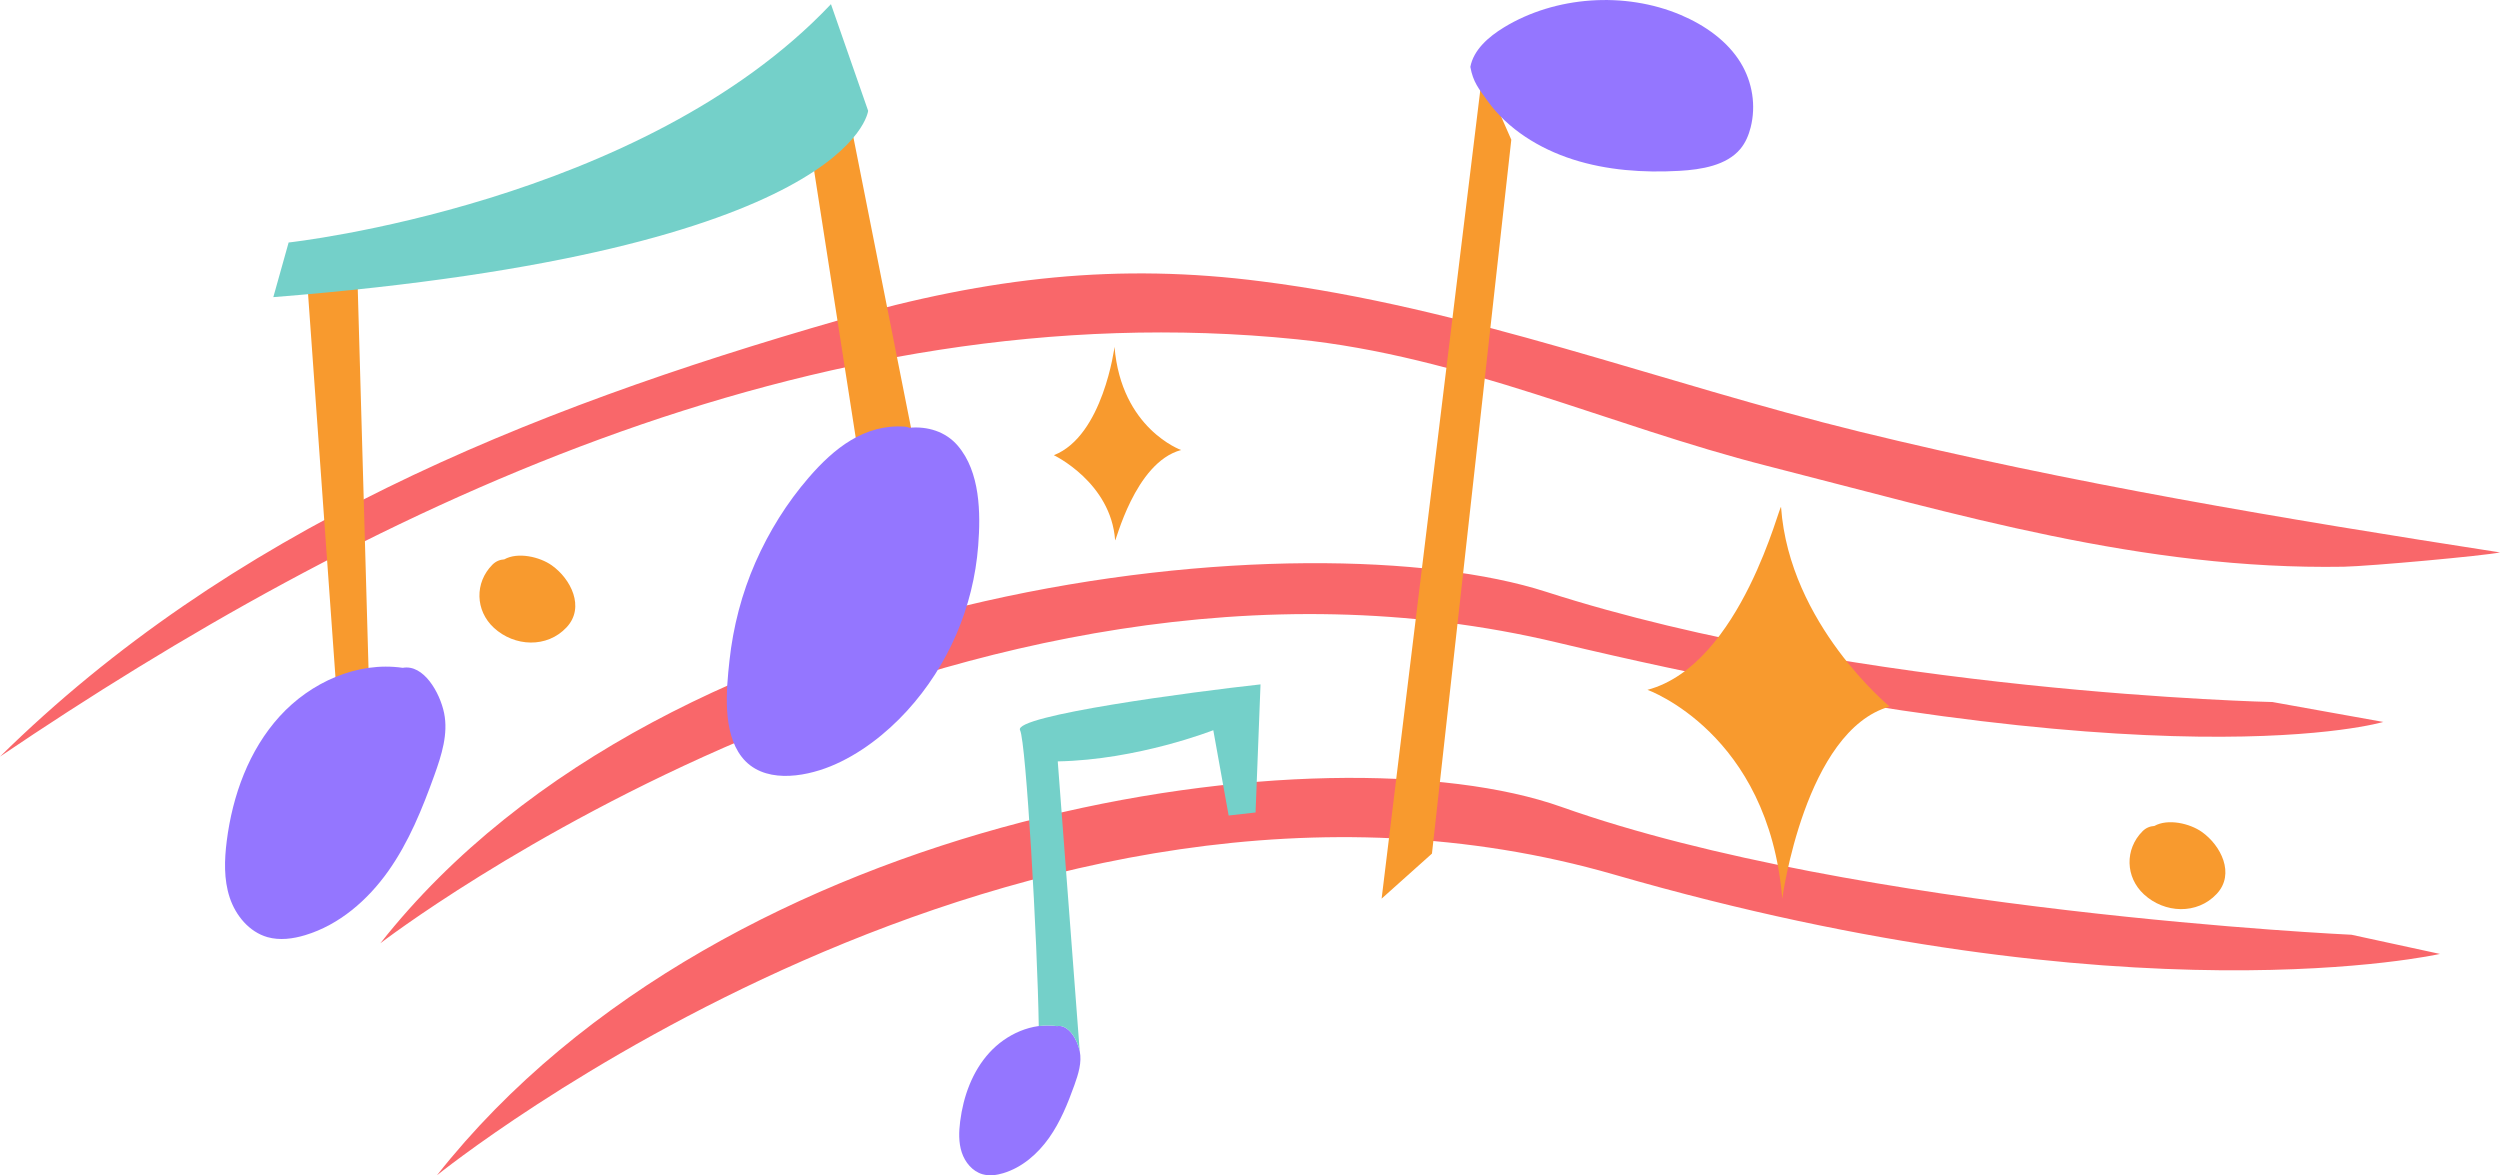
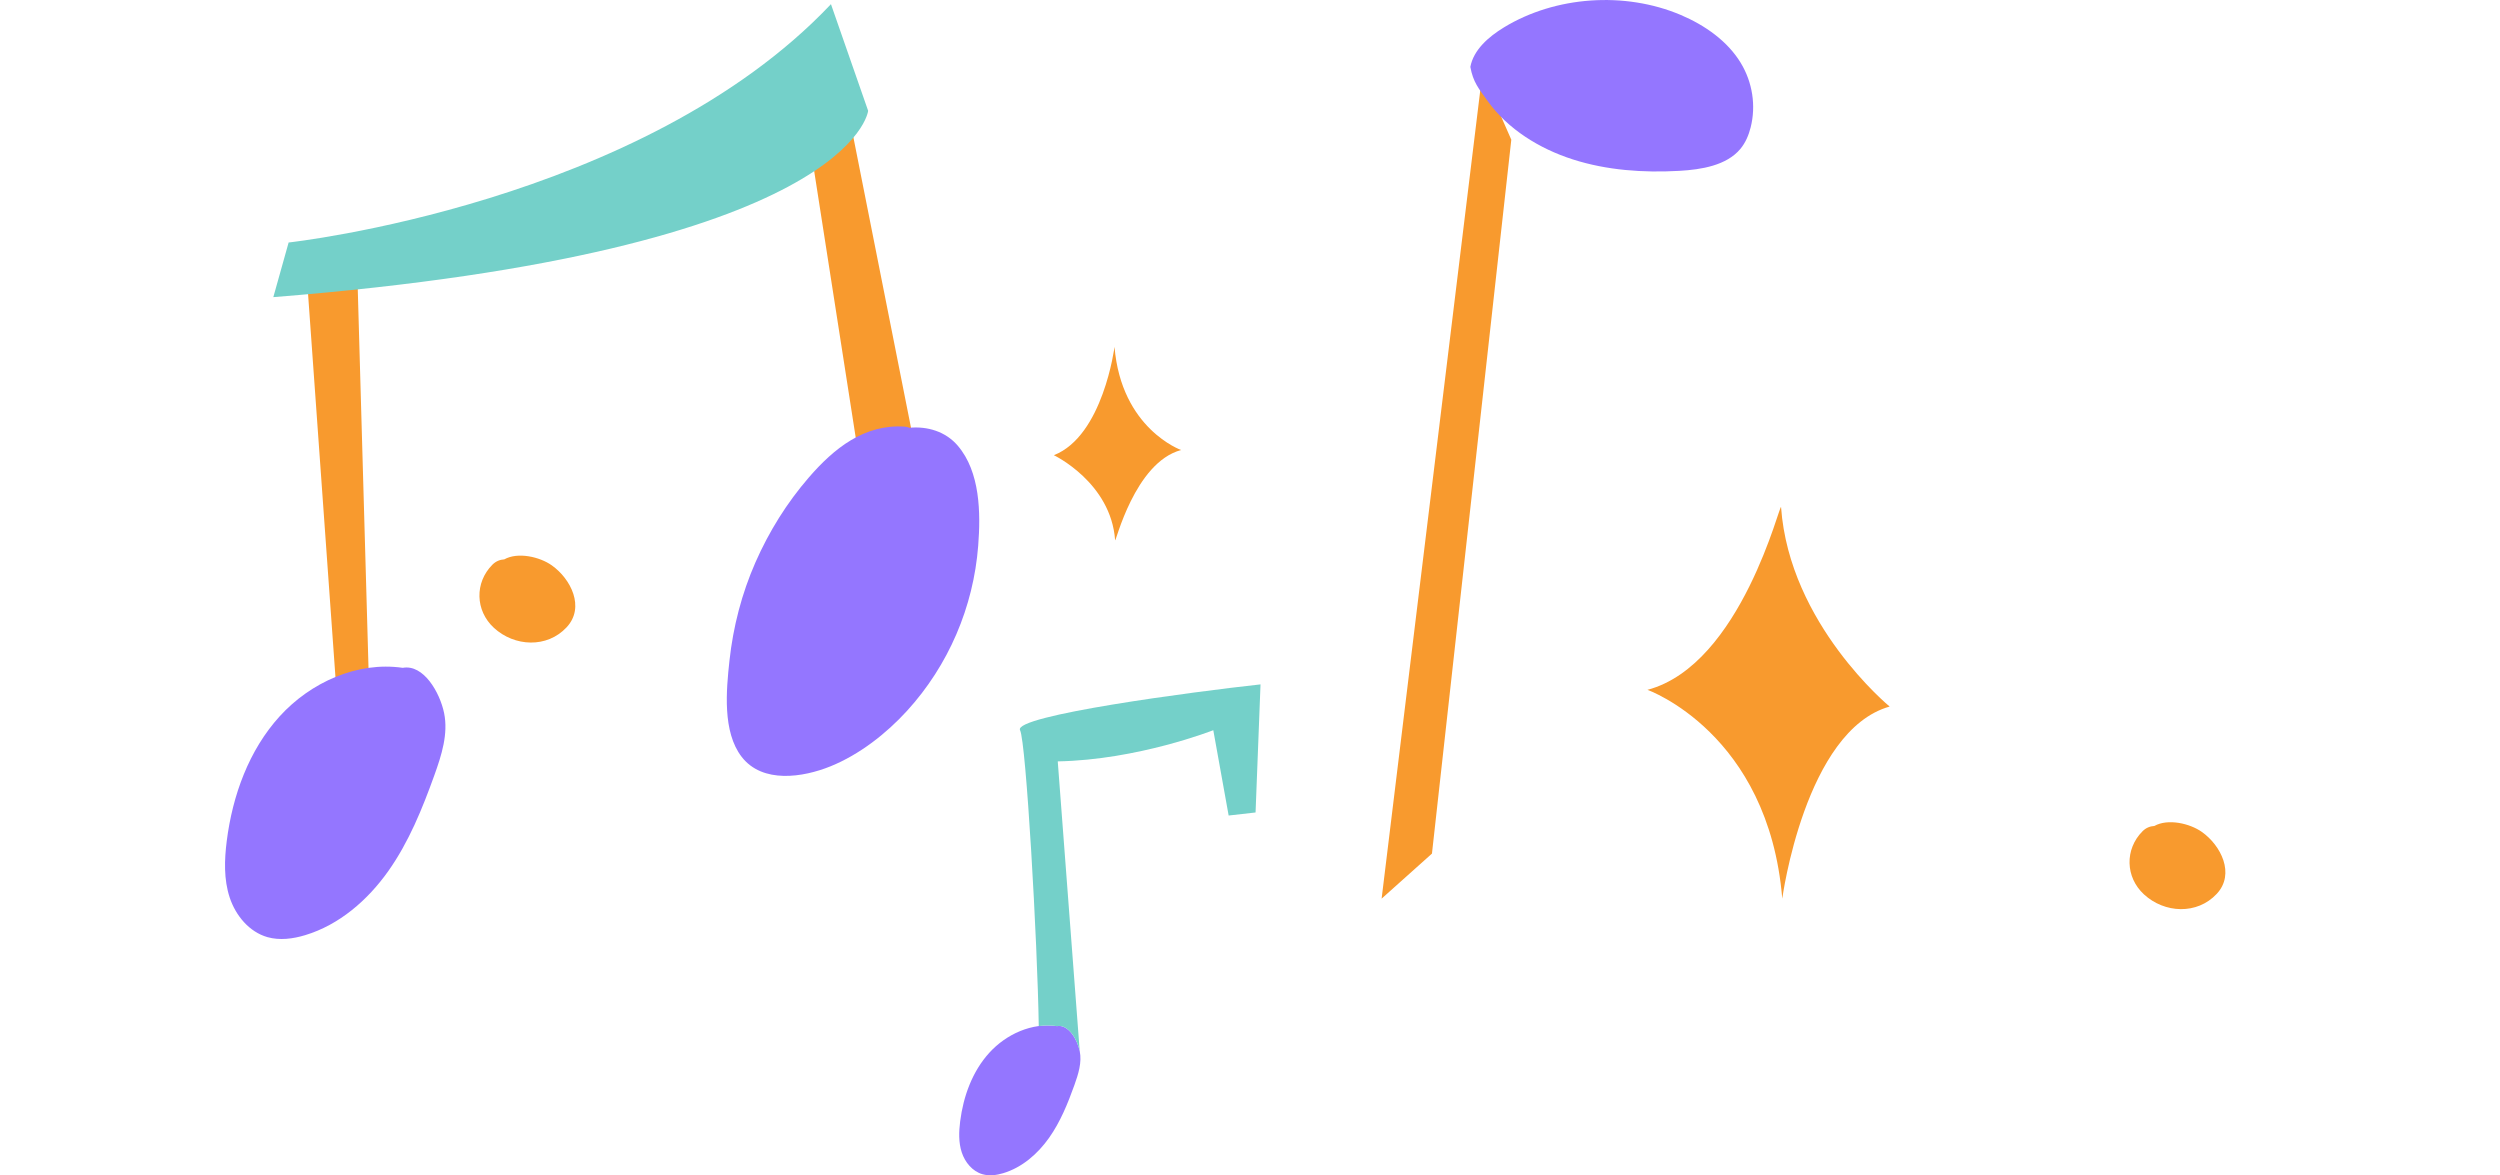
<svg xmlns="http://www.w3.org/2000/svg" fill="#000000" height="209.4" preserveAspectRatio="xMidYMid meet" version="1" viewBox="0.0 0.0 445.4 209.4" width="445.4" zoomAndPan="magnify">
  <defs>
    <clipPath id="a">
-       <path d="M 0 48 L 445.398 48 L 445.398 209.391 L 0 209.391 Z M 0 48" />
-     </clipPath>
+       </clipPath>
    <clipPath id="b">
      <path d="M 40 0 L 313 0 L 313 209.391 L 40 209.391 Z M 40 0" />
    </clipPath>
  </defs>
  <g>
    <g clip-path="url(#a)" id="change1_1">
-       <path d="M 231.004 60.445 C 260.367 63.434 286.723 75.844 314.793 82.992 C 348.805 91.652 381.629 101.574 417.578 100.969 C 422.406 100.852 442.562 99.02 445.402 98.418 C 406.93 92.449 368.836 86.09 331.324 76.91 C 296.102 68.289 261.238 54.738 224.781 50.133 C 199.492 46.863 176.484 49.273 149.727 56.961 C 92.949 73.273 40.812 94.617 0 134.797 C 63.457 91.875 144.648 51.656 231.004 60.445 Z M 278.184 143.758 C 237.051 129.16 129.586 143.773 77.844 209.391 C 77.844 209.391 181.855 125.266 287.645 155.832 C 379.656 182.422 434.703 169.953 434.703 169.953 L 418.945 166.535 C 418.945 166.535 330.941 162.48 278.184 143.758 Z M 67.758 168.059 C 119.496 102.441 233.879 92.043 275.426 105.426 C 331.422 123.461 404.859 125.074 404.859 125.074 L 424.613 128.621 C 424.613 128.621 385.535 140.309 277.555 114.5 C 170.461 88.902 67.758 168.059 67.758 168.059" fill="#f9676a" />
-     </g>
+       </g>
    <g id="change2_1">
      <path d="M 198.562 61.797 C 198.562 61.797 196.543 77.66 187.754 81.098 C 187.754 81.098 197.934 85.949 198.668 96.242 C 198.719 96.914 202.133 82.379 210.43 80.176 C 210.43 80.176 199.77 76.395 198.562 61.797 Z M 317.316 90.379 C 317.219 89.02 310.301 118.438 293.508 122.902 C 293.508 122.902 315.086 130.555 317.527 160.102 C 317.527 160.102 321.566 130.129 336.66 125.879 C 336.66 125.879 318.805 111.211 317.316 90.379 Z M 246.148 160.102 L 255.117 152.078 L 269.254 24.891 L 264.086 13.141 Z M 144.52 27.047 L 154.668 92.164 L 164.812 88.852 L 151.977 24.137 Z M 54.617 48.652 L 60.781 134.836 L 65.949 129.387 L 63.66 48.75 Z M 98.312 100.727 C 96.16 99.199 92.258 98.301 89.844 99.656 C 89.082 99.703 88.352 99.98 87.73 100.602 C 84.539 103.809 84.672 108.789 87.984 111.844 C 91.66 115.234 97.465 115.504 100.953 111.754 C 104.273 108.188 101.691 103.121 98.312 100.727 Z M 394.934 159.25 C 391.441 162.996 385.641 162.73 381.965 159.34 C 378.652 156.285 378.52 151.305 381.711 148.098 C 382.332 147.473 383.059 147.199 383.824 147.152 C 386.238 145.797 390.141 146.695 392.293 148.223 C 395.672 150.617 398.254 155.684 394.934 159.25" fill="#f89a2e" />
    </g>
    <g clip-path="url(#b)" id="change3_1">
      <path d="M 188.309 182.812 C 183.859 182.168 179.277 184.234 176.254 187.562 C 173.227 190.887 171.629 195.32 171.062 199.781 C 170.828 201.629 170.766 203.547 171.348 205.316 C 171.93 207.086 173.258 208.695 175.051 209.203 C 176.25 209.547 177.547 209.375 178.742 209.012 C 182.086 208.004 184.871 205.586 186.891 202.734 C 188.91 199.883 190.234 196.609 191.414 193.32 C 192.113 191.367 192.777 189.289 192.363 187.258 C 191.949 185.227 190.348 182.441 188.309 182.812 Z M 310.133 11.207 C 307.797 7.355 303.801 4.508 299.426 2.656 C 289.457 -1.559 277.117 -0.695 267.977 4.859 C 265.176 6.559 262.52 8.898 261.957 11.922 C 262.453 14.652 263.445 15.789 265.113 18.102 C 268.637 22.973 274.18 26.465 280.215 28.402 C 286.254 30.34 292.766 30.801 299.152 30.441 C 303.172 30.219 307.598 29.465 310.047 26.551 C 310.992 25.422 311.555 24.059 311.902 22.676 C 312.871 18.828 312.227 14.66 310.133 11.207 Z M 170.637 79.406 C 168.457 76.855 165.211 75.914 162.016 76.211 C 161.77 76.109 161.5 76.027 161.184 76.008 C 153.992 75.52 148.566 79.902 144.113 85.051 C 140.191 89.582 137.008 94.695 134.594 100.18 C 132.156 105.73 130.613 111.68 129.961 117.703 C 129.391 122.969 128.688 130.398 132.145 134.852 C 135.863 139.641 143.055 138.516 147.965 136.527 C 153.113 134.438 157.883 130.715 161.605 126.633 C 168.984 118.543 173.434 108.141 174.277 97.219 C 174.73 91.383 174.637 84.086 170.637 79.406 Z M 79.125 127.059 C 79.879 130.75 78.672 134.535 77.398 138.082 C 75.25 144.055 72.844 150.012 69.176 155.195 C 65.504 160.379 60.441 164.777 54.363 166.609 C 52.188 167.266 49.832 167.578 47.648 166.961 C 44.391 166.031 41.977 163.105 40.918 159.891 C 39.859 156.672 39.973 153.188 40.398 149.828 C 41.426 141.719 44.336 133.656 49.836 127.609 C 55.336 121.566 63.664 117.809 71.754 118.98 C 75.461 118.305 78.371 123.367 79.125 127.059" fill="#9476ff" />
    </g>
    <g id="change4_1">
      <path d="M 181.734 130.094 C 182.801 132.156 184.836 167.719 185.066 182.805 C 186.141 182.66 187.227 182.656 188.309 182.812 C 190.348 182.441 191.949 185.227 192.363 187.258 L 188.449 135.648 C 202.691 135.391 216.16 130.094 216.16 130.094 L 218.895 145.293 L 223.691 144.75 L 224.574 121.93 C 212.797 123.219 180.387 127.492 181.734 130.094 Z M 148.043 0.742 L 154.668 19.742 C 154.668 19.742 151.977 44.727 48.695 52.938 L 51.422 43.203 C 51.422 43.203 114.387 36.34 148.043 0.742" fill="#74d0c9" />
    </g>
  </g>
</svg>